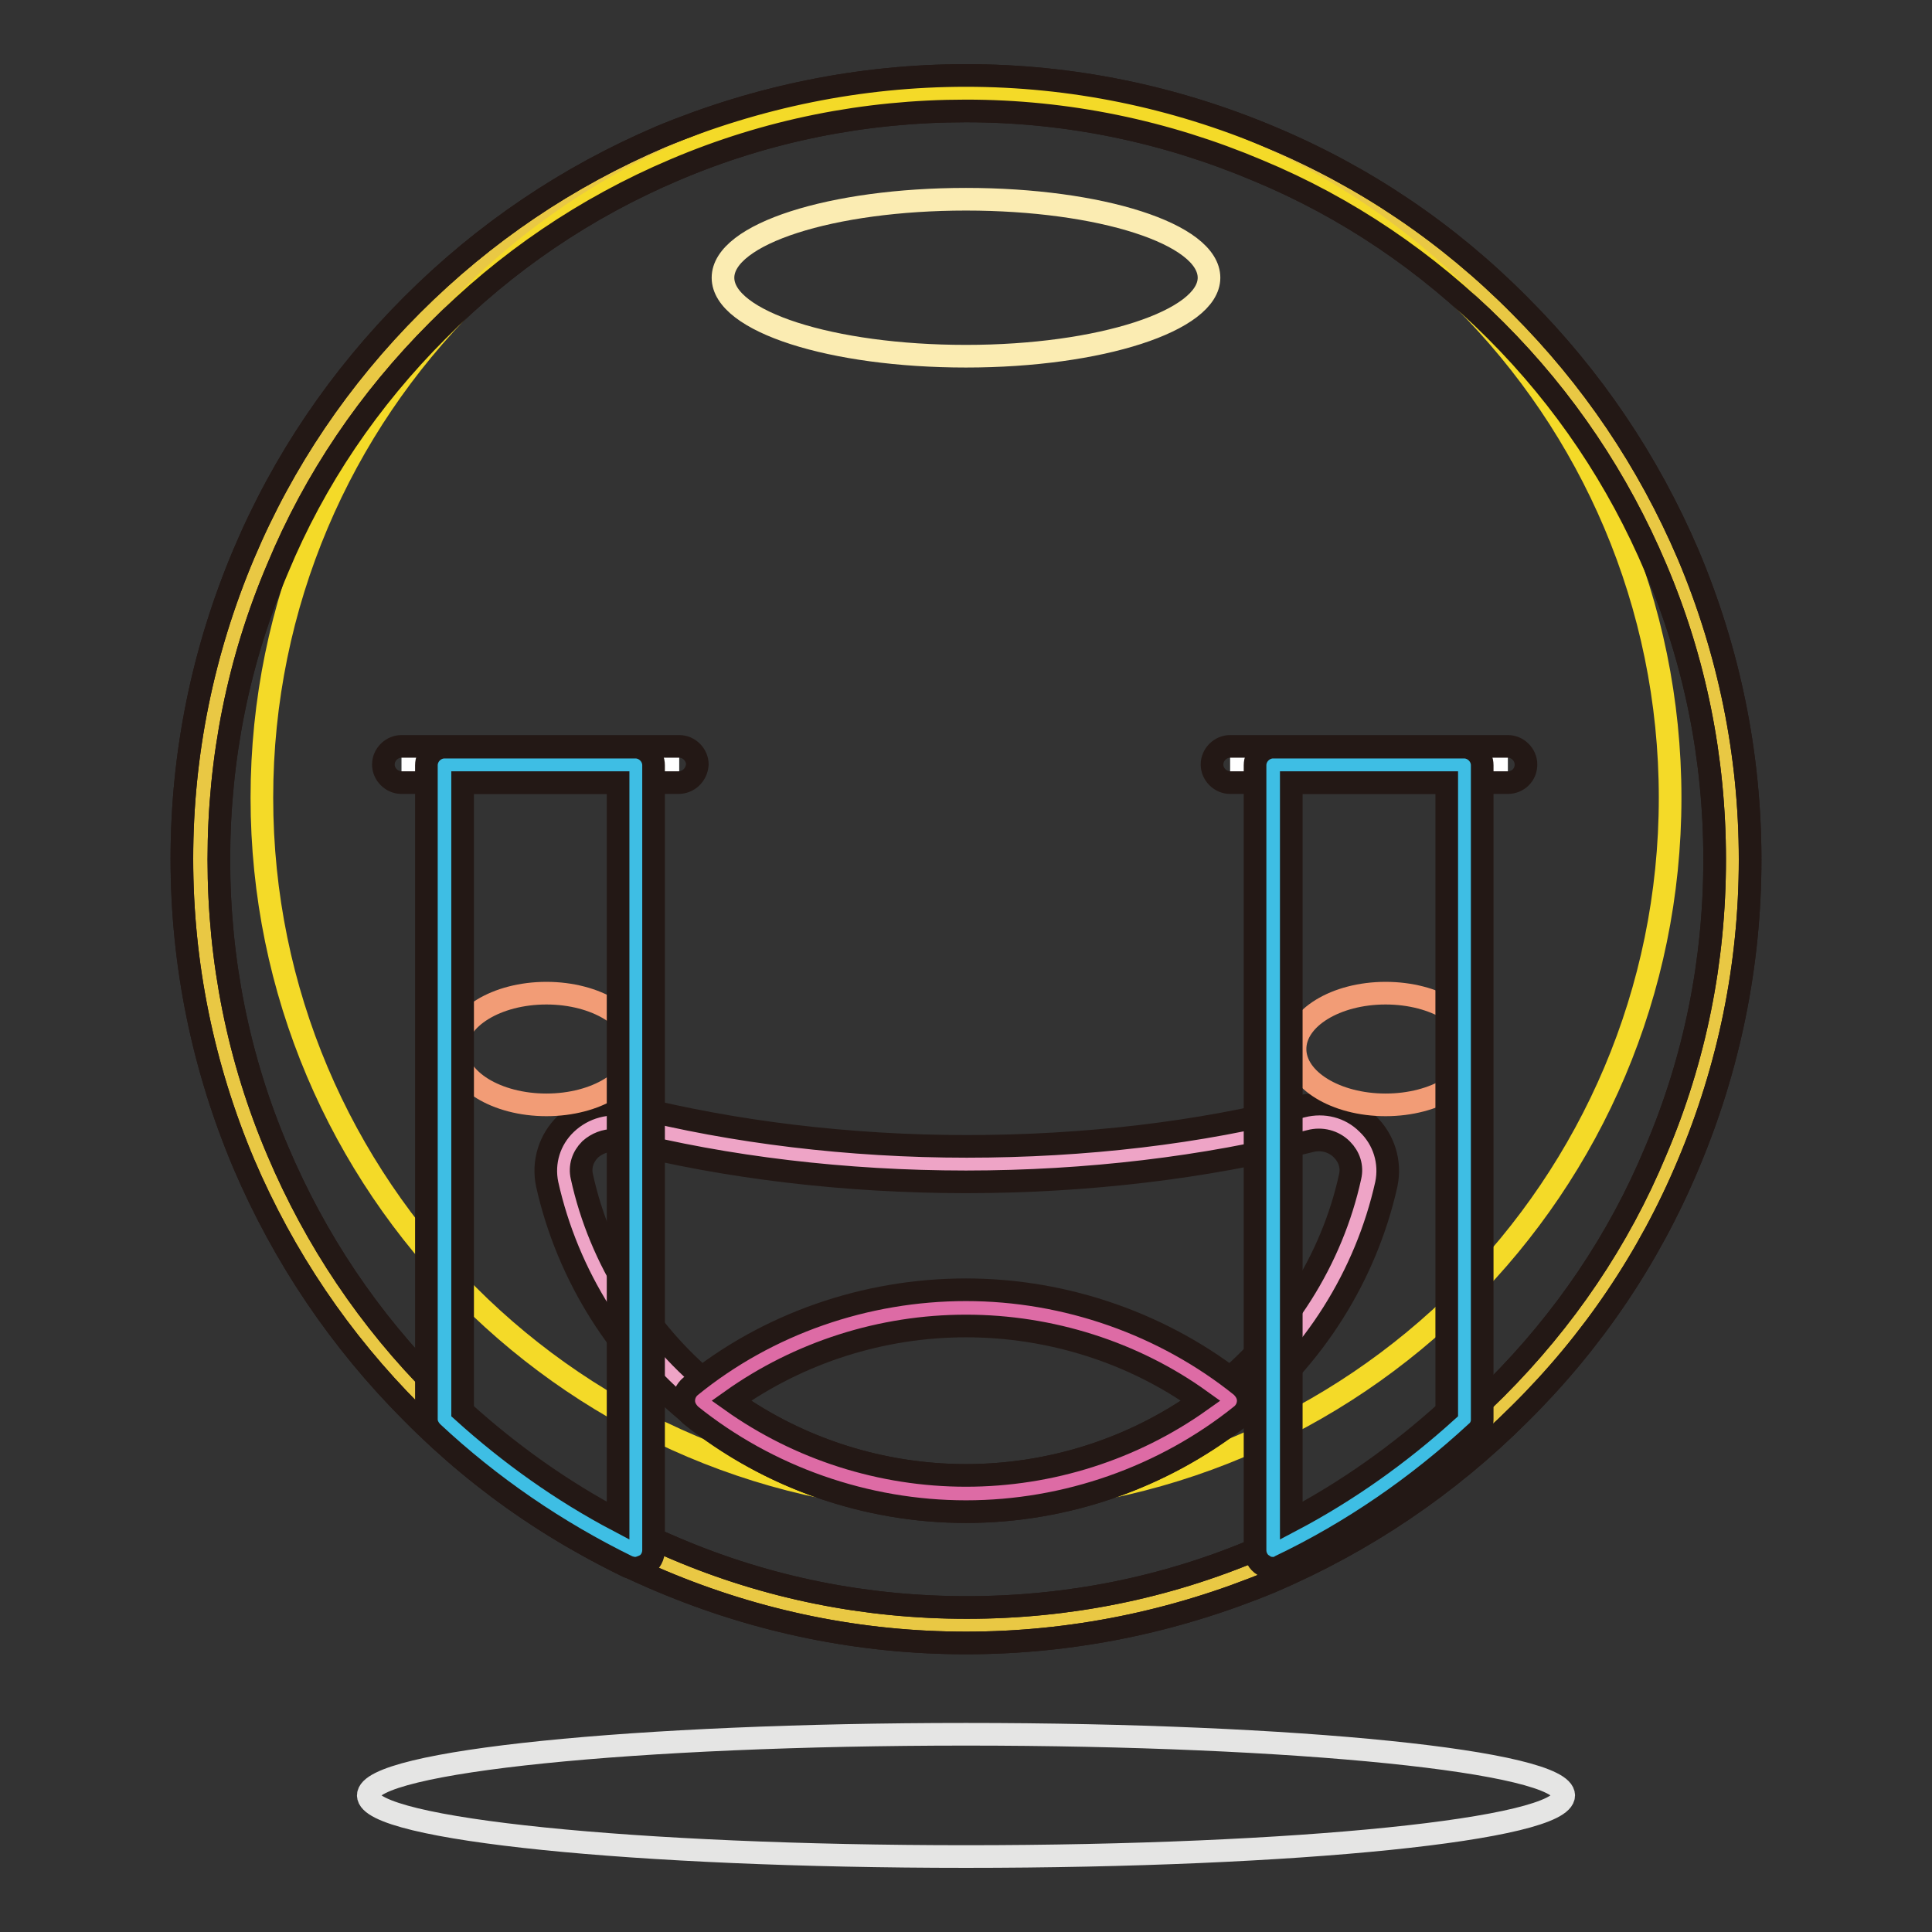
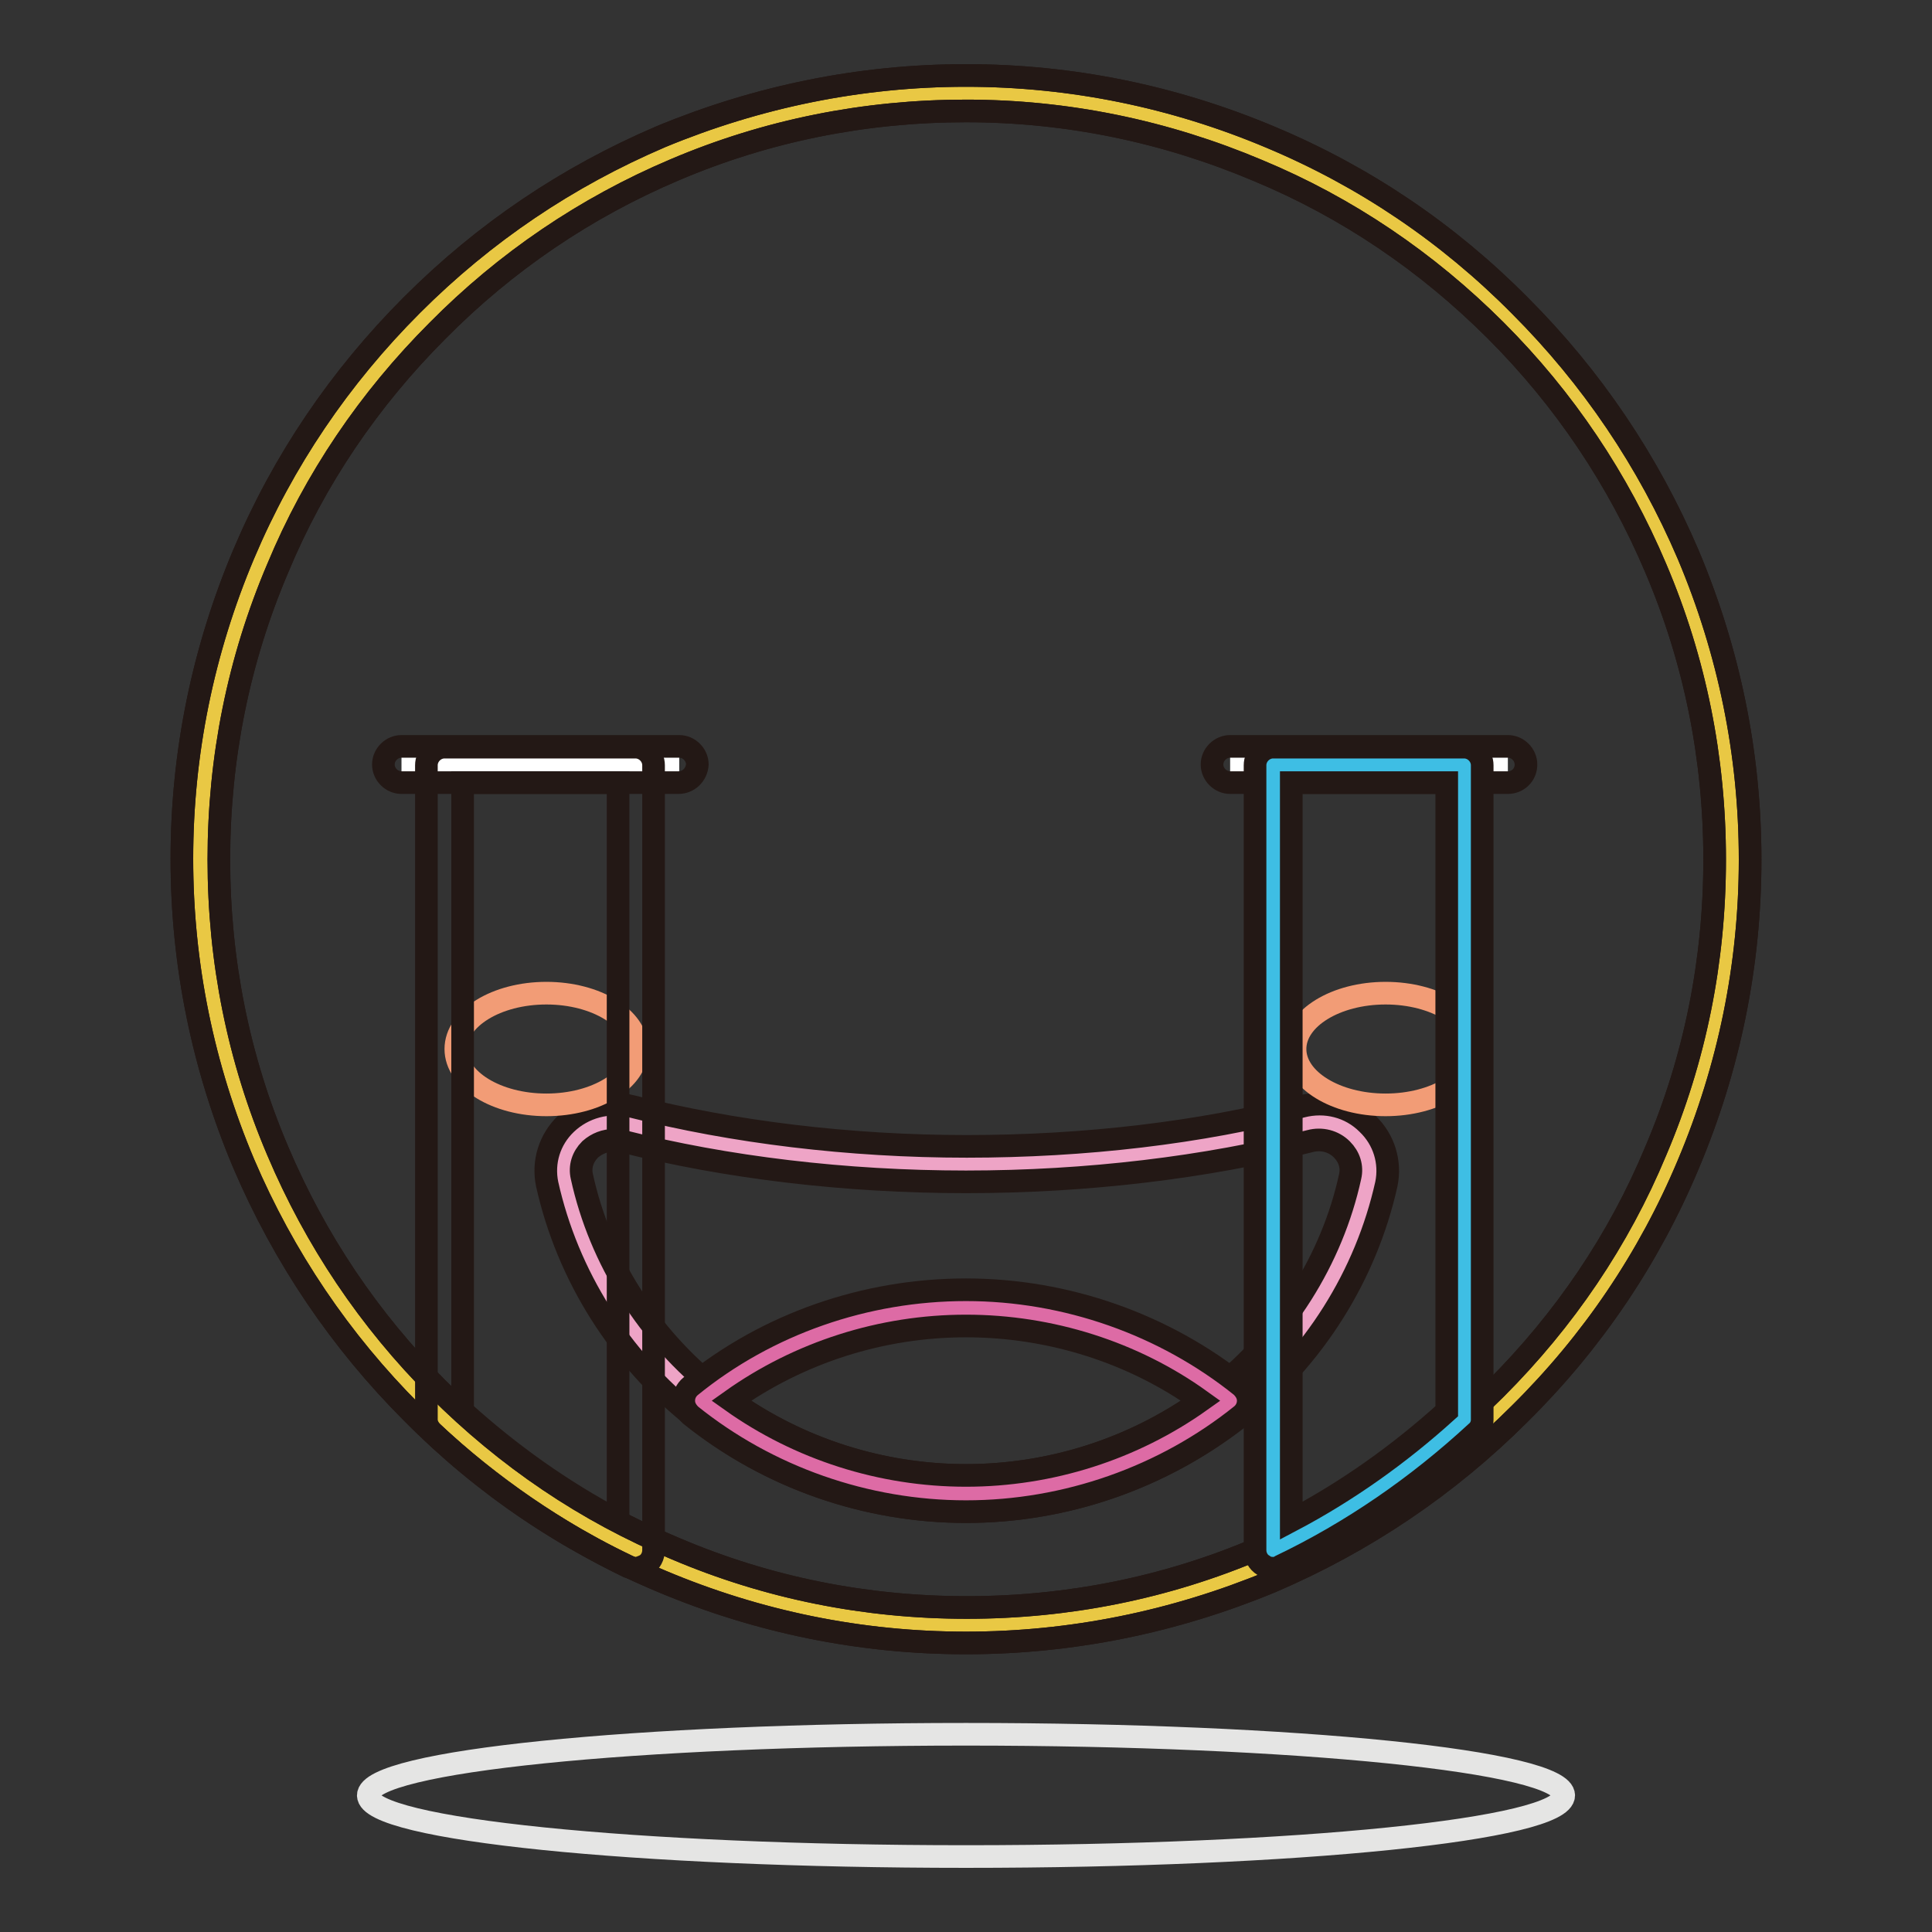
<svg xmlns="http://www.w3.org/2000/svg" version="1.1" x="0px" y="0px" viewBox="0 0 256 256" enable-background="new 0 0 256 256" xml:space="preserve">
  <rect x="0" y="0" width="256" height="256" fill="#333333" stroke="none" />
  <g>
    <path stroke-width="3" fill-opacity="0" stroke="#e9c844" d="M26.5,113.8c0,56,45.4,101.5,101.4,101.5c56,0,101.5-45.4,101.5-101.4c0,0,0,0,0-0.1 c0-56-45.4-101.5-101.5-101.5C72,12.4,26.5,57.8,26.5,113.8L26.5,113.8z" />
    <path stroke-width="3" fill-opacity="0" stroke="#231815" d="M128,217.7c-14,0-27.6-2.8-40.4-8.2c-12.4-5.2-23.5-12.7-33-22.3c-9.5-9.5-17-20.6-22.3-33 c-5.4-12.8-8.2-26.4-8.2-40.4s2.8-27.6,8.2-40.4C37.5,61.1,45,50,54.6,40.4s20.6-17,33-22.3C100.4,12.8,114,10,128,10 s27.6,2.8,40.4,8.2c12.4,5.2,23.5,12.7,33,22.3c9.5,9.5,17,20.6,22.3,33c5.4,12.8,8.2,26.4,8.2,40.4c0,14-2.8,27.6-8.2,40.4 c-5.2,12.4-12.7,23.5-22.3,33c-9.5,9.5-20.6,17-33,22.3C155.6,214.9,142,217.7,128,217.7L128,217.7z M128,14.7 c-13.4,0-26.4,2.6-38.6,7.8C77.6,27.5,67,34.7,58,43.8c-9.1,9.1-16.3,19.7-21.2,31.5c-5.2,12.2-7.8,25.2-7.8,38.6 c0,13.4,2.6,26.4,7.8,38.6c5,11.8,12.1,22.4,21.2,31.5c9.1,9.1,19.7,16.3,31.5,21.2c12.2,5.2,25.2,7.8,38.6,7.8 c13.4,0,26.4-2.6,38.6-7.8c11.8-5,22.4-12.1,31.5-21.2c9.1-9.1,16.3-19.7,21.2-31.5c5.2-12.2,7.8-25.2,7.8-38.6 c0-13.4-2.6-26.4-7.8-38.6c-5-11.8-12.1-22.4-21.2-31.5c-9.1-9.1-19.7-16.3-31.5-21.2C154.4,17.4,141.4,14.7,128,14.7z" />
-     <path stroke-width="3" fill-opacity="0" stroke="#f4da28" d="M34.7,105.7c0,51.5,41.8,93.3,93.3,93.3c51.5,0,93.3-41.8,93.3-93.3l0,0c0-51.5-41.8-93.3-93.3-93.3 C76.5,12.4,34.7,54.2,34.7,105.7L34.7,105.7z" />
    <path stroke-width="3" fill-opacity="0" stroke="#231815" d="M128,217.7c-14,0-27.6-2.8-40.4-8.2c-12.4-5.2-23.5-12.7-33-22.3c-9.5-9.5-17-20.6-22.3-33 c-5.4-12.8-8.2-26.4-8.2-40.4s2.8-27.6,8.2-40.4C37.5,61.1,45,50,54.6,40.4s20.6-17,33-22.3C100.4,12.8,114,10,128,10 s27.6,2.8,40.4,8.2c12.4,5.2,23.5,12.7,33,22.3c9.5,9.5,17,20.6,22.3,33c5.4,12.8,8.2,26.4,8.2,40.4c0,14-2.8,27.6-8.2,40.4 c-5.2,12.4-12.7,23.5-22.3,33c-9.5,9.5-20.6,17-33,22.3C155.6,214.9,142,217.7,128,217.7L128,217.7z M128,14.7 c-13.4,0-26.4,2.6-38.6,7.8C77.6,27.5,67,34.7,58,43.8c-9.1,9.1-16.3,19.7-21.2,31.5c-5.2,12.2-7.8,25.2-7.8,38.6 c0,13.4,2.6,26.4,7.8,38.6c5,11.8,12.1,22.4,21.2,31.5c9.1,9.1,19.7,16.3,31.5,21.2c12.2,5.2,25.2,7.8,38.6,7.8 c13.4,0,26.4-2.6,38.6-7.8c11.8-5,22.4-12.1,31.5-21.2c9.1-9.1,16.3-19.7,21.2-31.5c5.2-12.2,7.8-25.2,7.8-38.6 c0-13.4-2.6-26.4-7.8-38.6c-5-11.8-12.1-22.4-21.2-31.5c-9.1-9.1-19.7-16.3-31.5-21.2C154.4,17.4,141.4,14.7,128,14.7z" />
-     <path stroke-width="3" fill-opacity="0" stroke="#fbecb2" d="M95.8,36.8c0,5.8,14.4,10.4,32.2,10.4c17.8,0,32.2-4.7,32.2-10.4c0-5.8-14.4-10.4-32.2-10.4 C110.2,26.4,95.8,31,95.8,36.8z" />
    <path stroke-width="3" fill-opacity="0" stroke="#eea4c6" d="M128,154.3c-16.4,0-31.8-1.9-45-5.3c-4.8-1.2-9.3,2.8-8.3,7.5c5.2,23.7,27.1,41.5,53.2,41.5 c26.2,0,48-17.8,53.2-41.5c1-4.7-3.5-8.7-8.3-7.5C159.8,152.3,144.4,154.3,128,154.3z" />
    <path stroke-width="3" fill-opacity="0" stroke="#231815" d="M128,200.3c-13.1,0-25.8-4.4-35.9-12.4c-10-7.9-16.9-18.9-19.6-31c-0.6-2.9,0.3-5.9,2.5-8 c2.3-2.2,5.6-3.1,8.7-2.3c13.4,3.4,28.8,5.3,44.4,5.3c15.6,0,31-1.8,44.4-5.3c3.1-0.8,6.4,0,8.7,2.3c2.2,2.1,3.1,5.1,2.5,8 c-2.7,12.1-9.6,23.1-19.6,31C153.8,195.9,141.1,200.3,128,200.3z M81.3,151.1c-1.1,0-2.2,0.4-3.1,1.2c-1,1-1.4,2.3-1.1,3.6 c2.4,11,8.8,21.1,17.9,28.3c9.3,7.3,21,11.3,33,11.3c12,0,23.7-4,33-11.3c9.1-7.2,15.5-17.3,17.9-28.3c0.3-1.3-0.1-2.6-1.1-3.6 c-1.1-1.1-2.7-1.5-4.2-1.1c-13.8,3.5-29.6,5.4-45.6,5.4s-31.8-1.9-45.6-5.4C82,151.2,81.7,151.1,81.3,151.1L81.3,151.1z" />
    <path stroke-width="3" fill-opacity="0" stroke="#dd6ba5" d="M163,185.6c-9.5-7.7-21.7-12.3-35-12.3c-13.4,0-25.6,4.6-35,12.3c9.5,7.7,21.7,12.3,35,12.3 S153.6,193.3,163,185.6z" />
    <path stroke-width="3" fill-opacity="0" stroke="#231815" d="M128,200.3c-13.3,0-26.3-4.6-36.5-12.8c-0.5-0.5-0.9-1.1-0.9-1.9c0-0.7,0.3-1.4,0.9-1.9 c10.2-8.3,23.2-12.8,36.5-12.8s26.3,4.6,36.5,12.8c0.5,0.5,0.9,1.1,0.9,1.9c0,0.7-0.3,1.4-0.9,1.9 C154.3,195.7,141.3,200.3,128,200.3z M96.9,185.6c9,6.4,19.9,9.9,31.1,9.9c11.2,0,22.1-3.5,31.1-9.9c-8.9-6.4-19.9-9.9-31.1-9.9 C116.8,175.7,105.9,179.2,96.9,185.6z" />
    <path stroke-width="3" fill-opacity="0" stroke="#f29c76" d="M60.4,139c0,4.1,5.4,7.4,12,7.4s12-3.3,12-7.4c0,0,0,0,0,0c0-4.1-5.4-7.4-12-7.4 C65.8,131.6,60.4,134.9,60.4,139z" />
    <path stroke-width="3" fill-opacity="0" stroke="#f29c76" d="M171.6,139c0,4.1,5.4,7.4,12,7.4c6.6,0,12-3.3,12-7.4s-5.4-7.4-12-7.4C177,131.6,171.6,134.9,171.6,139z" />
    <path stroke-width="3" fill-opacity="0" stroke="#e5e5e4" d="M48.8,237.9c0,4.5,35.5,8.1,79.2,8.1c43.8,0,79.2-3.6,79.2-8.1c0-4.5-35.5-8.1-79.2-8.1 C84.2,229.8,48.8,233.4,48.8,237.9z" />
    <path stroke-width="3" fill-opacity="0" stroke="#ffffff" d="M53.2,101.4h36.8" />
    <path stroke-width="3" fill-opacity="0" stroke="#231815" d="M89.9,103.7H53.2c-1.3,0-2.4-1.1-2.4-2.4c0-1.3,1.1-2.4,2.4-2.4h36.8c1.3,0,2.4,1.1,2.4,2.4 C92.3,102.7,91.2,103.7,89.9,103.7z" />
-     <path stroke-width="3" fill-opacity="0" stroke="#3ebee4" d="M58.9,188.1c7.5,7,16,12.8,25.3,17.3v-104H58.9V188.1z" />
    <path stroke-width="3" fill-opacity="0" stroke="#231815" d="M84.2,207.8c-0.4,0-0.7-0.1-1-0.2C73.8,203,65,197,57.3,189.8c-0.5-0.5-0.8-1.1-0.8-1.7v-86.7 c0-1.3,1.1-2.4,2.4-2.4h25.3c1.3,0,2.4,1.1,2.4,2.4v104c0,0.8-0.4,1.6-1.1,2C85.1,207.6,84.6,207.8,84.2,207.8z M61.3,187 c6.3,5.7,13.2,10.6,20.6,14.5v-97.8H61.3V187L61.3,187z" />
    <path stroke-width="3" fill-opacity="0" stroke="#ffffff" d="M199.8,101.4H163" />
    <path stroke-width="3" fill-opacity="0" stroke="#231815" d="M199.8,103.7H163c-1.3,0-2.4-1.1-2.4-2.4c0-1.3,1.1-2.4,2.4-2.4h36.8c1.3,0,2.4,1.1,2.4,2.4 C202.2,102.7,201.1,103.7,199.8,103.7z" />
    <path stroke-width="3" fill-opacity="0" stroke="#3ebee4" d="M194.1,188.1c-7.5,7-16,12.8-25.3,17.3v-104h25.3V188.1z" />
    <path stroke-width="3" fill-opacity="0" stroke="#231815" d="M168.7,207.8c-0.5,0-0.9-0.1-1.3-0.4c-0.7-0.4-1.1-1.2-1.1-2v-104c0-1.3,1.1-2.4,2.4-2.4h25.3 c1.3,0,2.4,1.1,2.4,2.4v86.7c0,0.7-0.3,1.3-0.8,1.7c-7.8,7.2-16.5,13.2-25.9,17.7C169.4,207.7,169.1,207.8,168.7,207.8L168.7,207.8 z M171.1,103.7v97.8c7.4-3.9,14.3-8.8,20.6-14.5v-83.3L171.1,103.7L171.1,103.7z" />
  </g>
</svg>